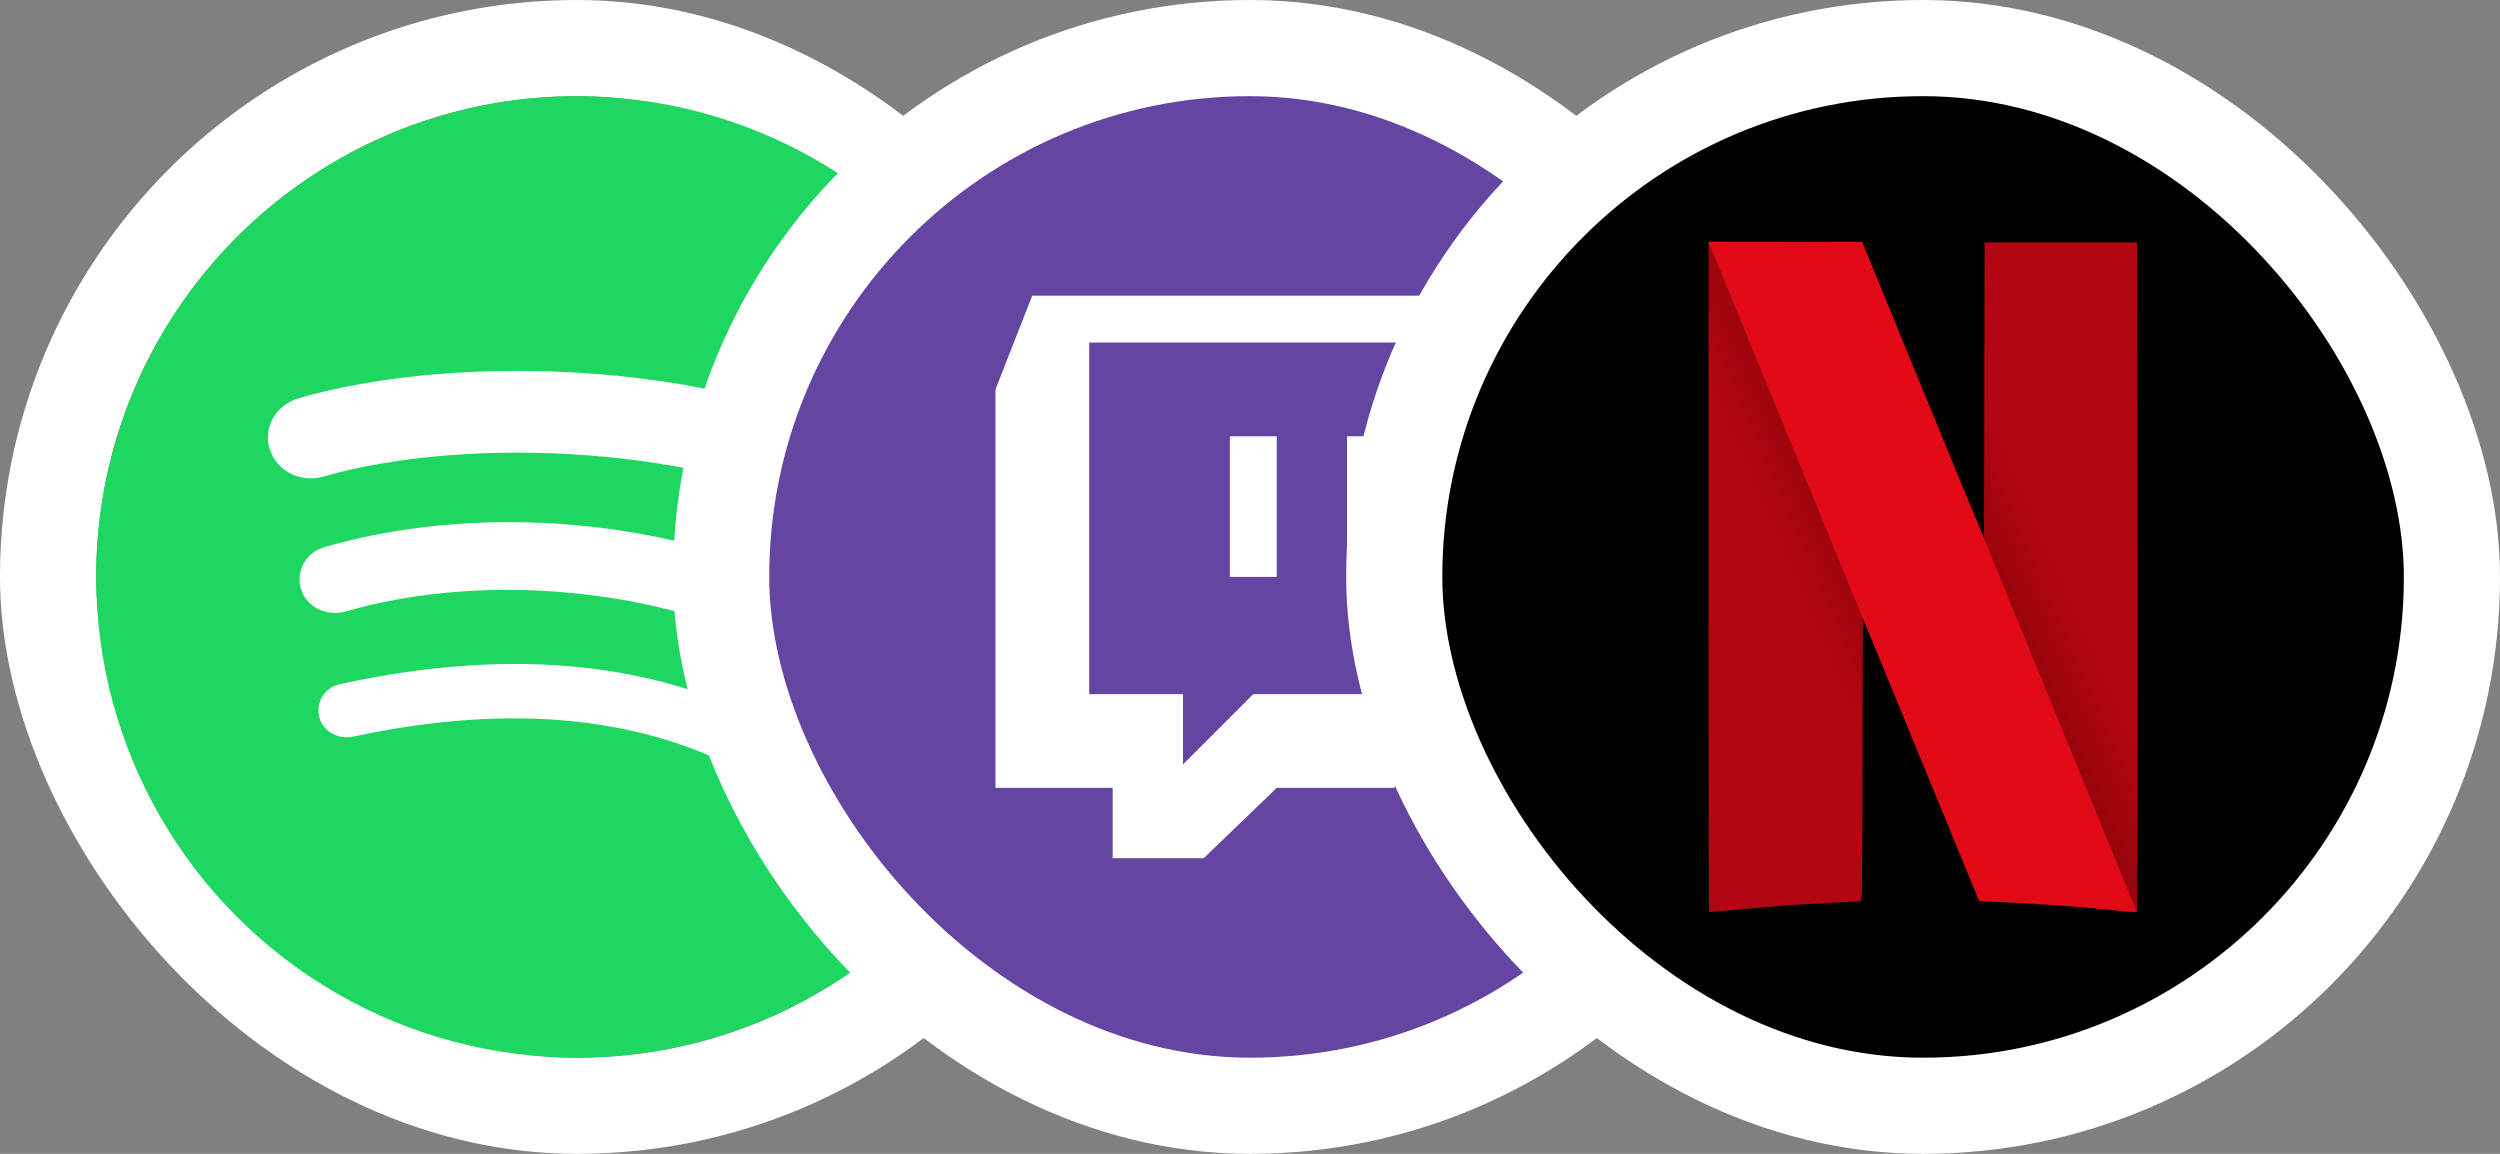
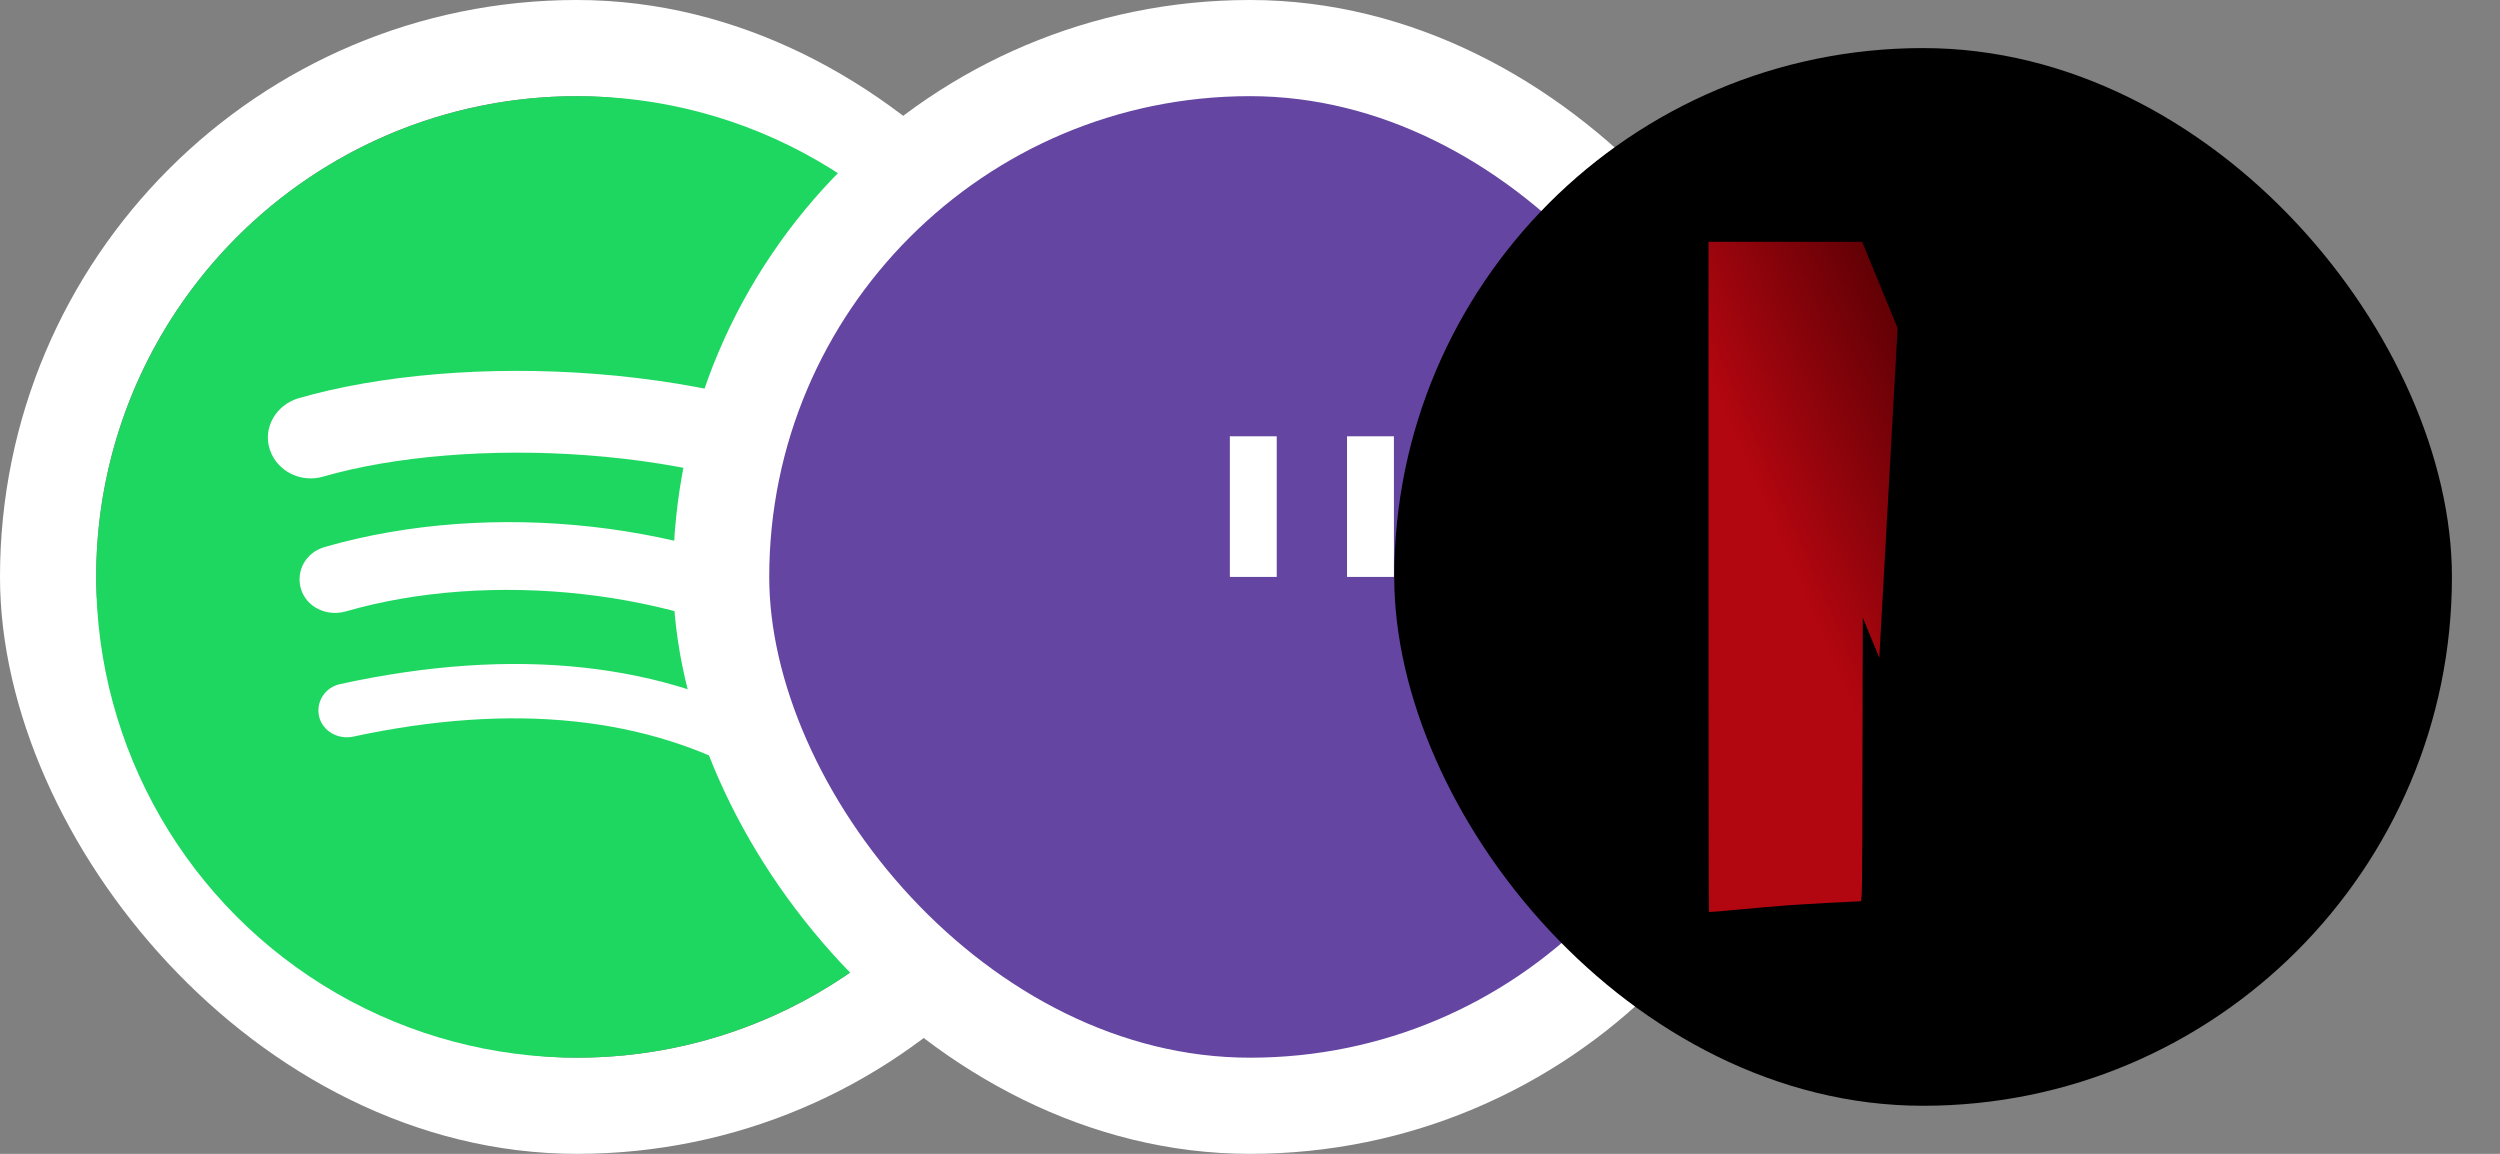
<svg xmlns="http://www.w3.org/2000/svg" width="104" height="48" viewBox="0 0 104 48" fill="none">
  <rect x="0" y="0" width="104" height="48" fill="#808080" stroke="none" />
  <rect x="2" y="2" width="44" height="44" rx="22" stroke="white" stroke-width="4" />
  <circle cx="24" cy="24" r="20" fill="#1ED760" />
  <path d="M33.092 32.033C32.75 32.575 32.021 32.727 31.451 32.402C26.964 29.799 21.337 29.214 14.686 30.645C14.048 30.775 13.41 30.406 13.273 29.799C13.137 29.192 13.524 28.585 14.162 28.455C21.428 26.871 27.67 27.544 32.682 30.471C33.251 30.797 33.433 31.491 33.092 32.033ZM35.415 27.088C34.982 27.761 34.071 27.956 33.365 27.565C28.24 24.551 20.426 23.683 14.367 25.44C13.57 25.657 12.749 25.245 12.522 24.508C12.294 23.748 12.727 22.968 13.524 22.751C20.449 20.756 29.06 21.71 34.96 25.158C35.62 25.549 35.848 26.416 35.415 27.088ZM35.62 21.927C29.47 18.457 19.333 18.132 13.456 19.823C12.522 20.105 11.519 19.606 11.223 18.695C10.927 17.806 11.474 16.852 12.408 16.57C19.151 14.618 30.358 15.009 37.42 18.999C38.263 19.476 38.536 20.517 38.035 21.32C37.556 22.144 36.463 22.426 35.62 21.927Z" fill="white" />
  <rect x="30" y="2" width="44" height="44" rx="22" fill="#6445A2" />
  <rect x="30" y="2" width="44" height="44" rx="22" stroke="white" stroke-width="4" />
  <path d="M57.987 18.15H56.037V24H57.987V18.15Z" fill="white" />
  <path d="M51.162 18.15H53.112V24H51.162V18.15Z" fill="white" />
-   <path fill-rule="evenodd" clip-rule="evenodd" d="M41.412 16.2L42.941 12.3H63.837V26.925L57.987 32.775H53.112L50.076 35.7H46.287V32.775H41.412V16.2ZM57.987 28.875L61.887 24.975V14.25H45.312V28.875H49.212V31.8L52.137 28.875H57.987Z" fill="white" />
  <rect x="58" y="2" width="44" height="44" rx="22" fill="black" />
-   <rect x="58" y="2" width="44" height="44" rx="22" stroke="white" stroke-width="4" />
-   <path d="M82.559 10.083L82.546 16.244L82.533 22.404L81.945 20.974V20.97L81.183 34.685C81.933 36.504 82.333 37.475 82.337 37.479C82.342 37.483 82.768 37.505 83.283 37.527C84.843 37.593 86.778 37.736 88.248 37.893C88.589 37.93 88.879 37.948 88.9 37.934C88.921 37.919 88.925 31.649 88.921 23.996L88.908 10.083H82.559Z" fill="url(#paint0_linear_478_8967)" />
  <path d="M71.074 10.064V23.991C71.074 31.652 71.083 37.926 71.096 37.937C71.108 37.948 71.658 37.9 72.323 37.838C72.987 37.776 73.904 37.695 74.36 37.662C75.058 37.611 77.155 37.497 77.394 37.493C77.466 37.493 77.47 37.182 77.479 31.593L77.492 25.693L77.999 26.925C78.076 27.116 78.101 27.174 78.178 27.361L78.941 13.65C78.779 13.258 78.864 13.463 78.681 13.016C78.058 11.502 77.53 10.222 77.509 10.163L77.466 10.06H71.074V10.064Z" fill="url(#paint1_linear_478_8967)" />
-   <path d="M71.074 10.064L77.487 25.704V25.697L77.995 26.929C80.811 33.789 82.324 37.471 82.333 37.478C82.337 37.482 82.763 37.504 83.279 37.526C84.838 37.592 86.773 37.735 88.243 37.893C88.58 37.929 88.874 37.948 88.891 37.933L82.533 22.4V22.404L81.945 20.974C81.37 19.576 80.986 18.641 78.672 13.016C78.05 11.502 77.522 10.222 77.5 10.163L77.458 10.06H74.266L71.074 10.064Z" fill="#E30A17" />
  <defs>
    <linearGradient id="paint0_linear_478_8967" x1="91.785" y1="30.911" x2="81.623" y2="35.374" gradientUnits="userSpaceOnUse">
      <stop stop-color="#B20610" />
      <stop offset="0.256" stop-color="#B20610" />
      <stop offset="1" stop-color="#590004" />
    </linearGradient>
    <linearGradient id="paint1_linear_478_8967" x1="67.993" y1="16.171" x2="78.983" y2="11.4" gradientUnits="userSpaceOnUse">
      <stop stop-color="#B20610" />
      <stop offset="0.256" stop-color="#B20610" />
      <stop offset="1" stop-color="#590004" />
    </linearGradient>
  </defs>
</svg>